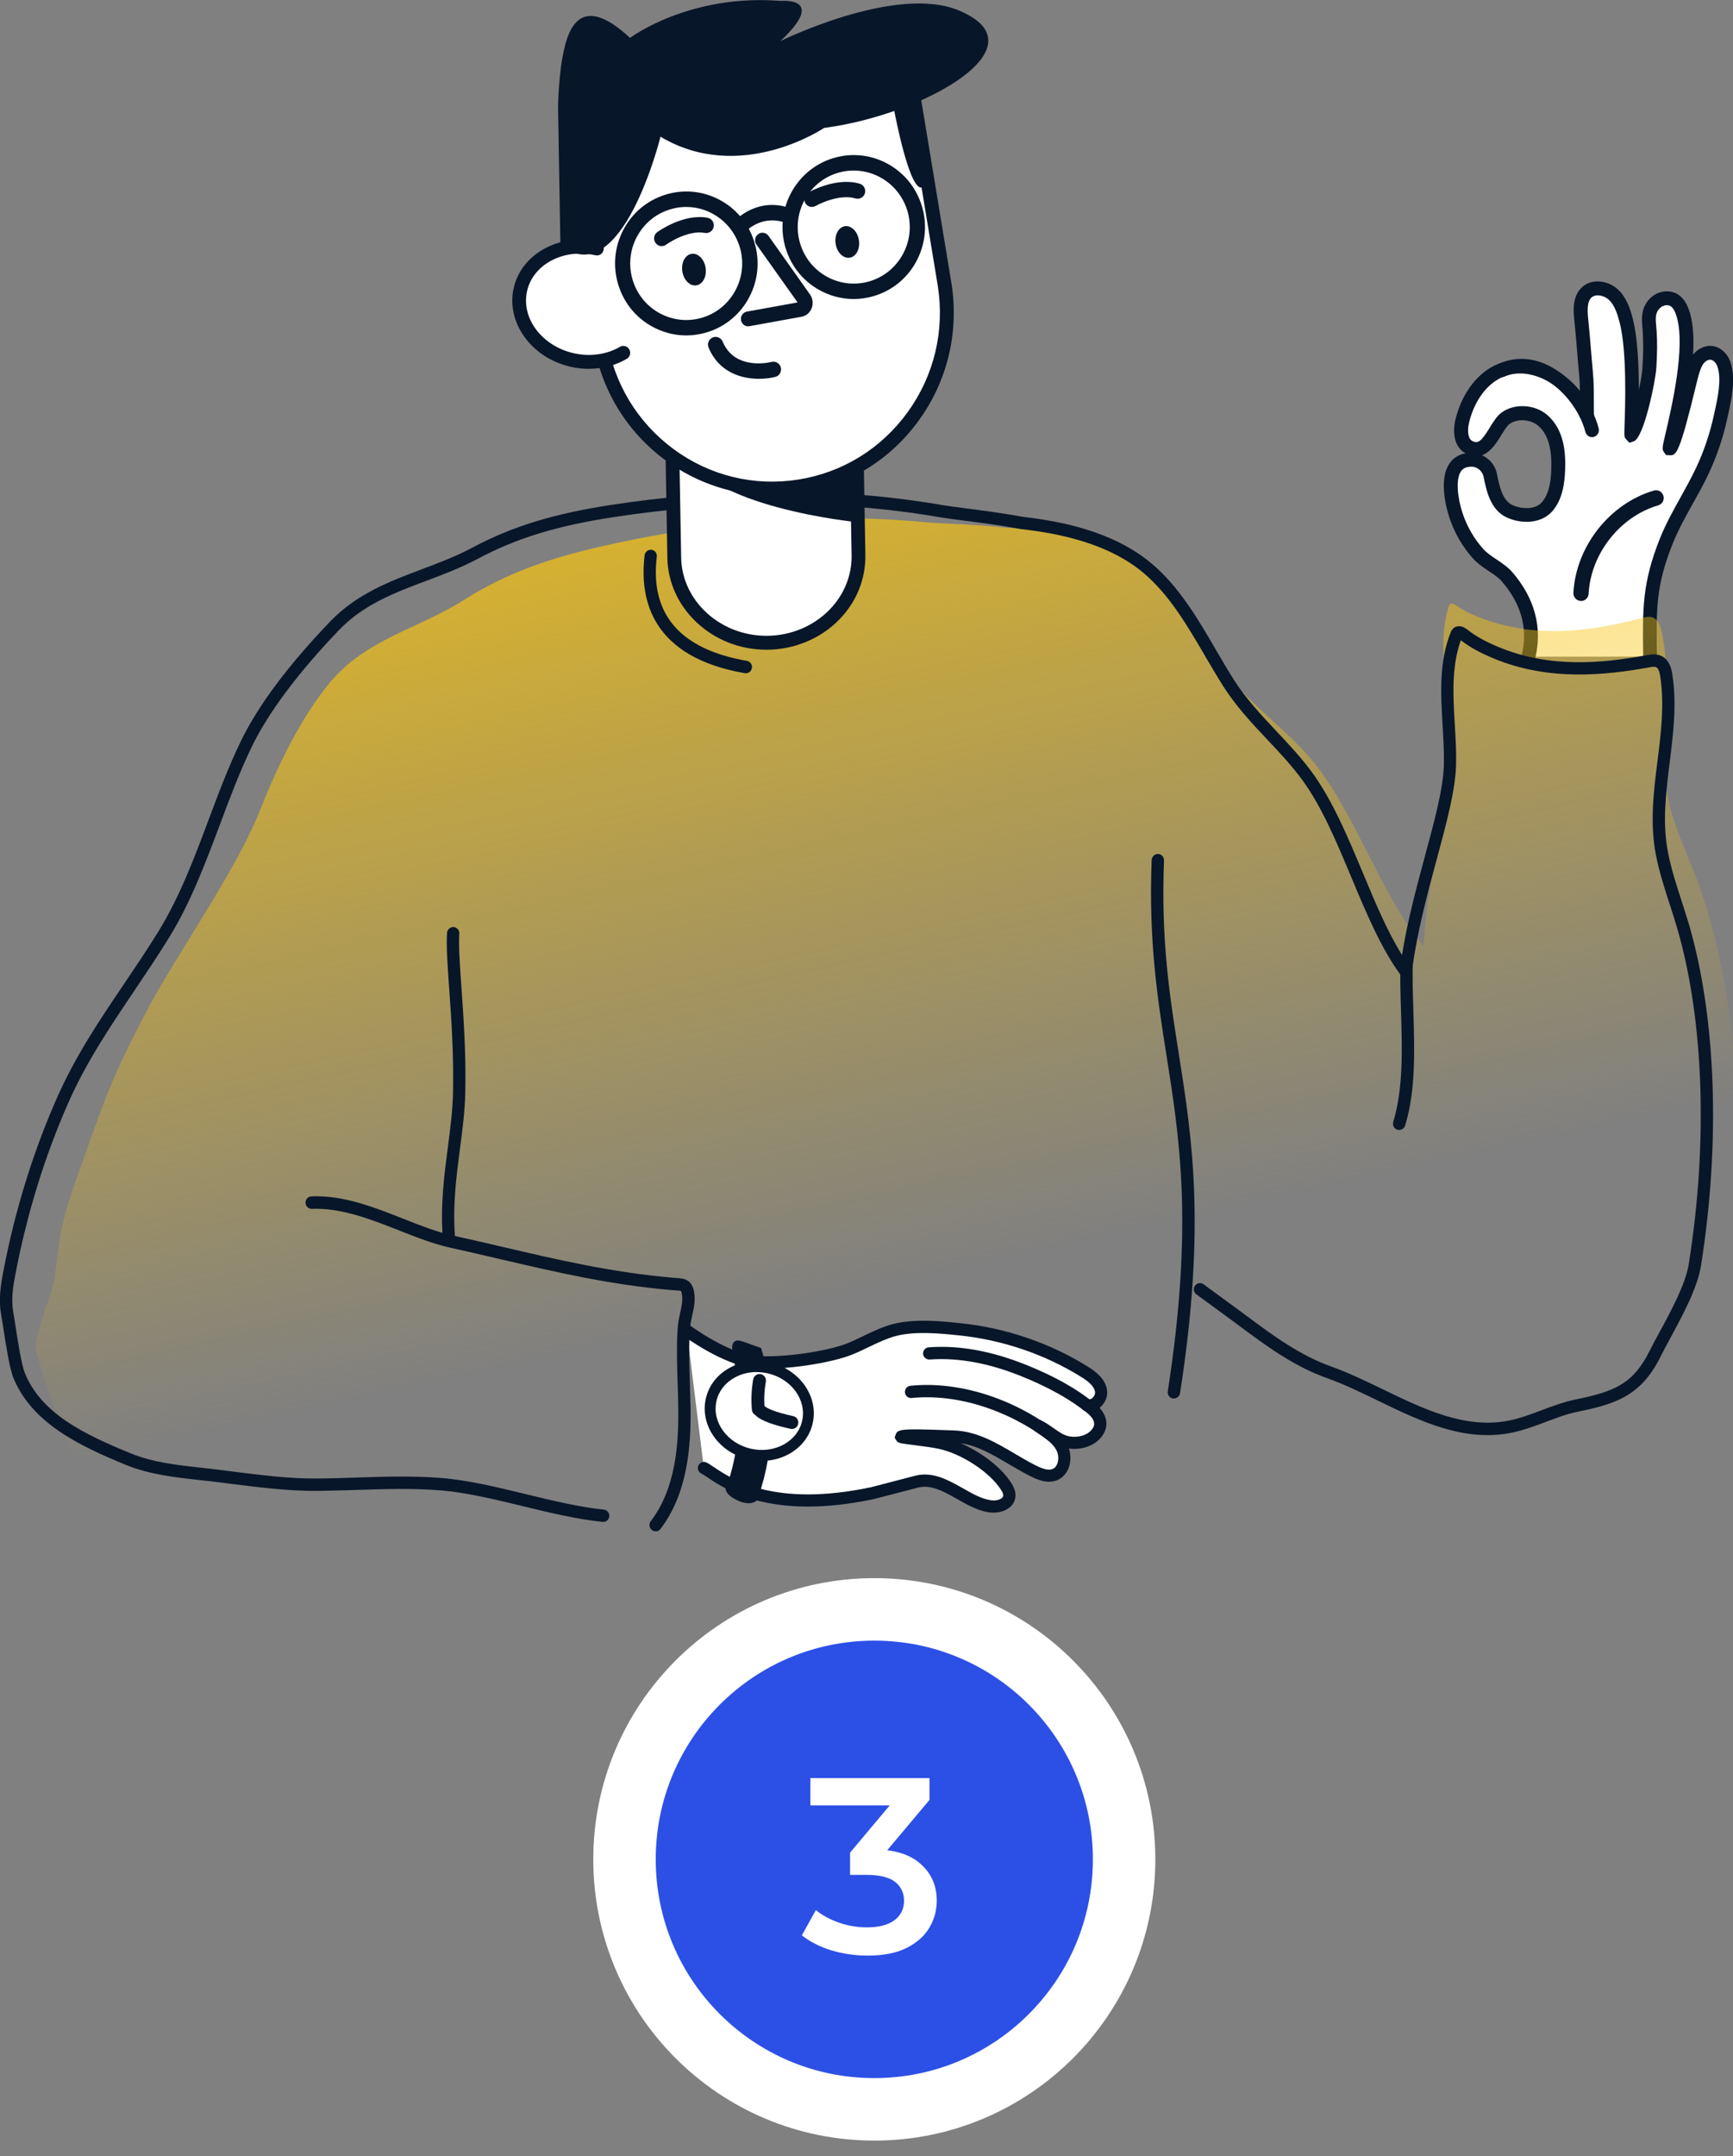
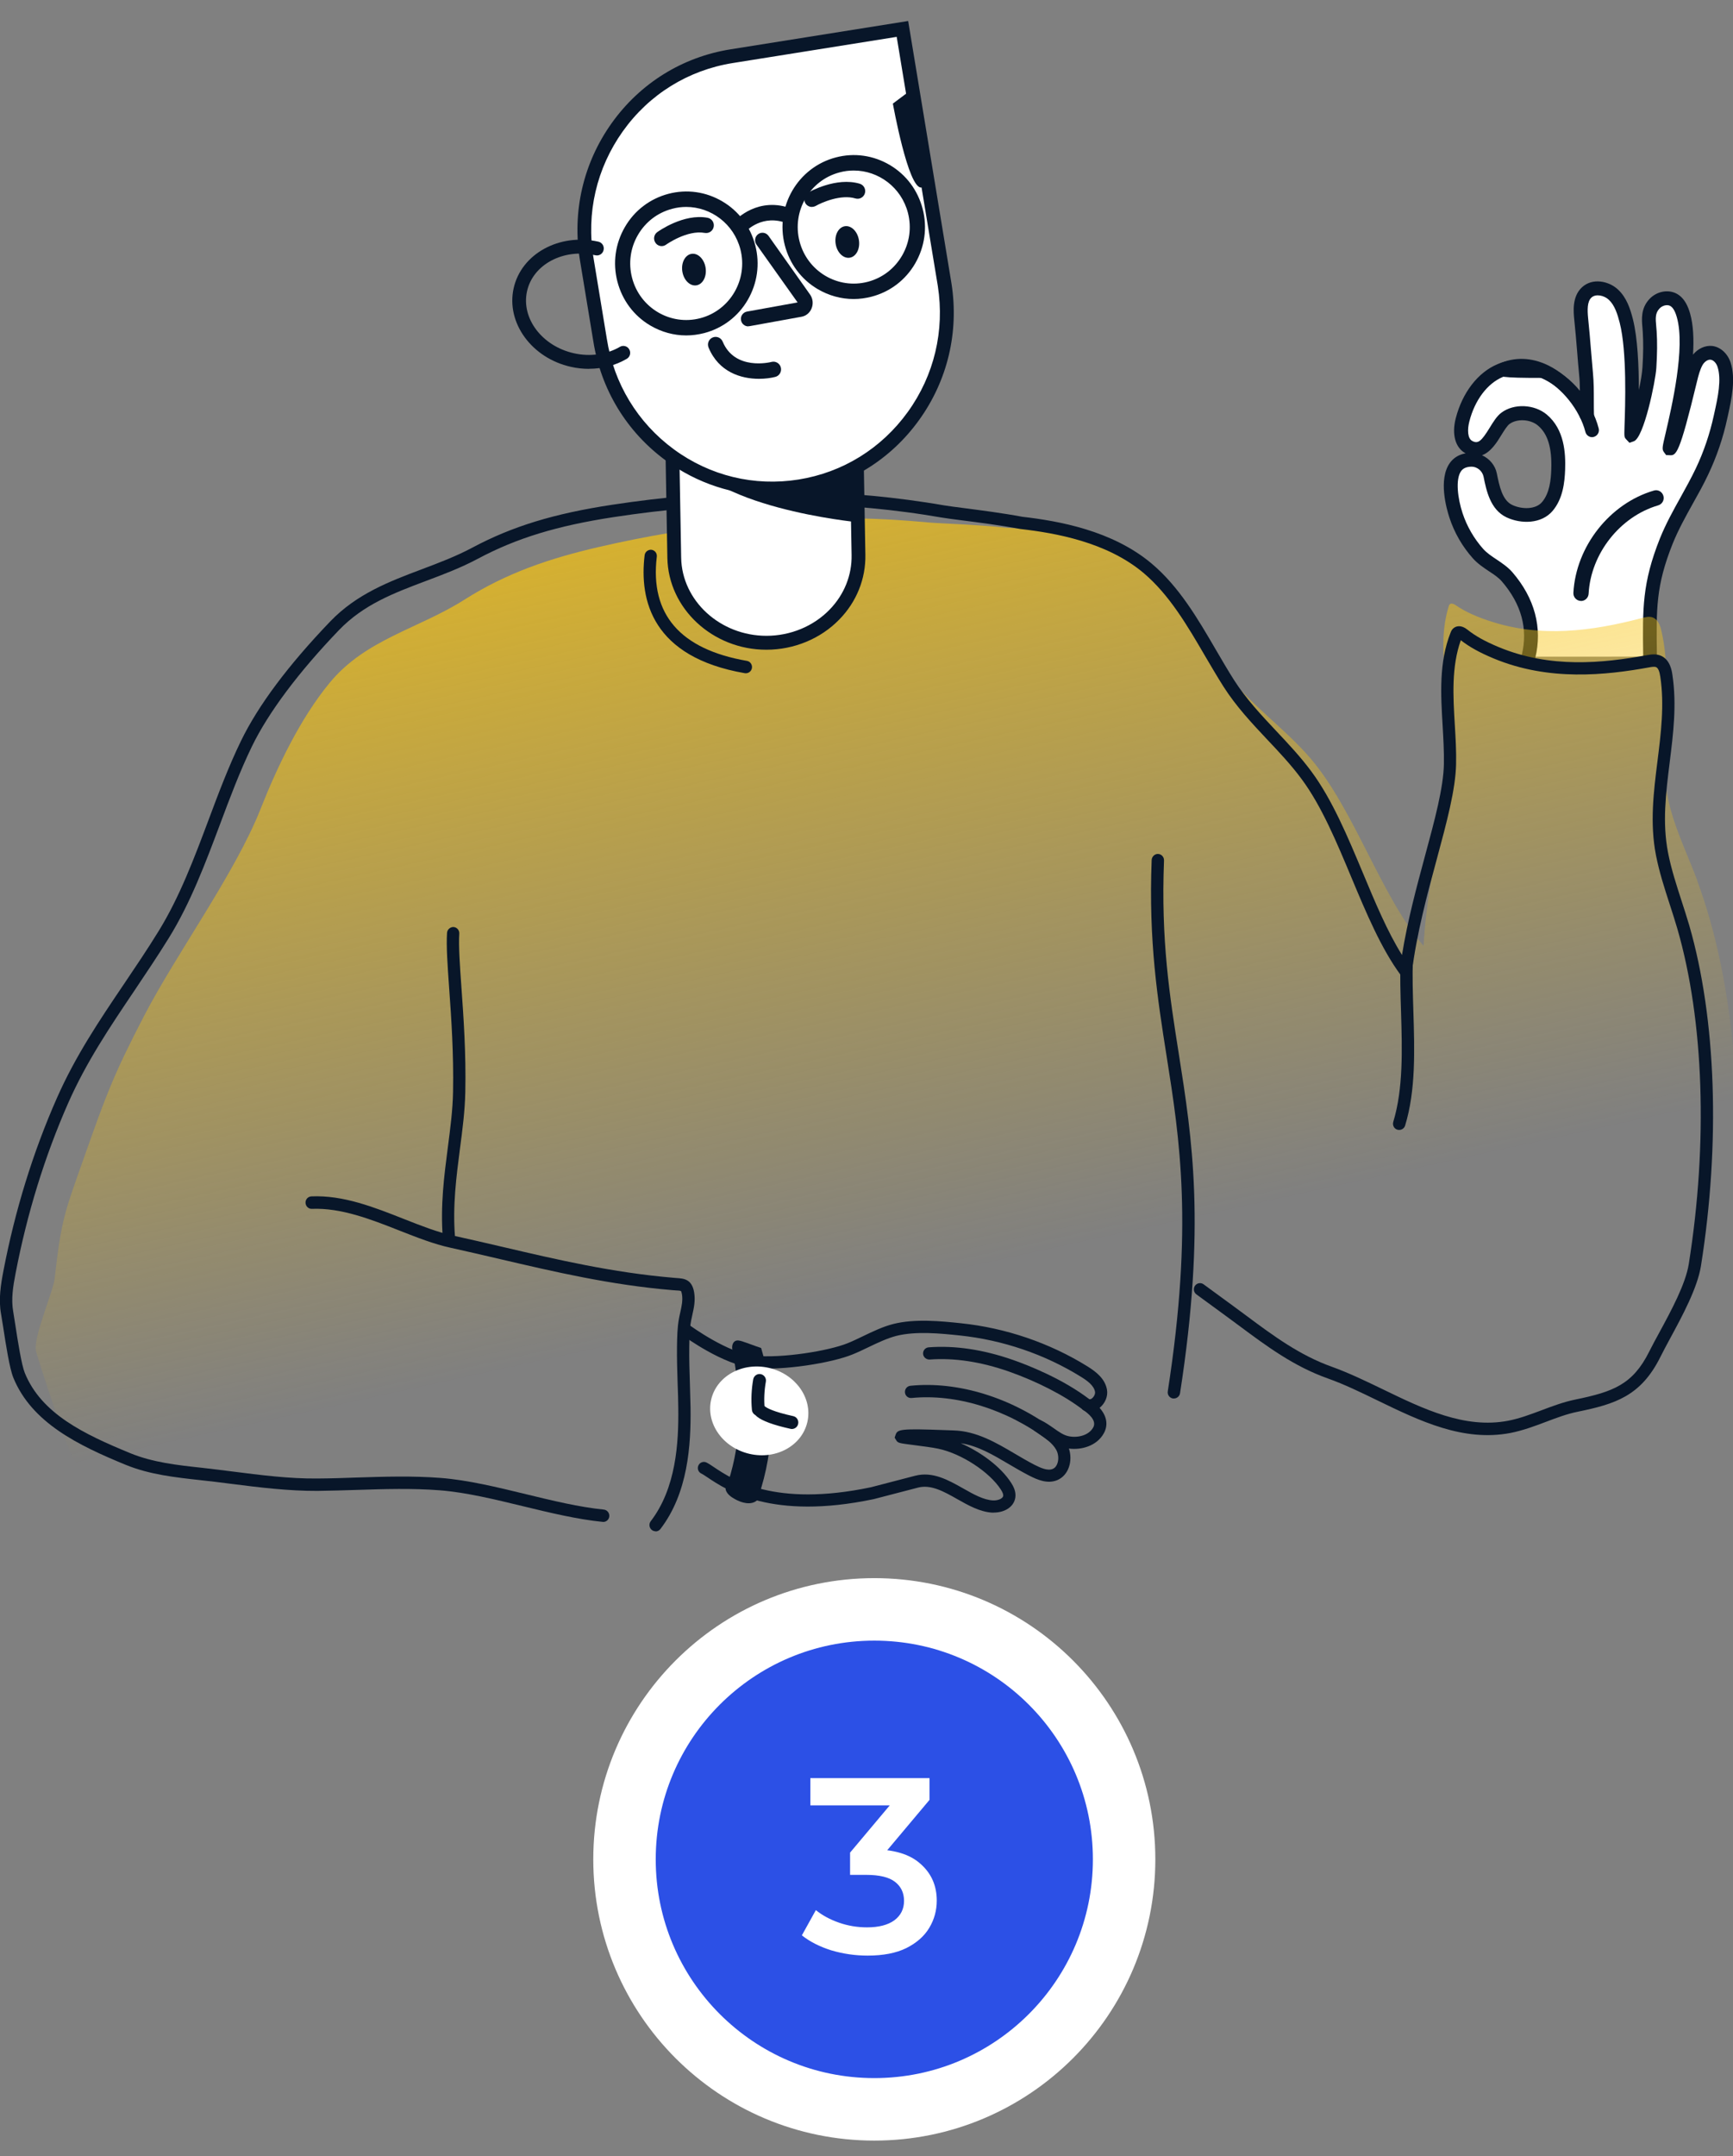
<svg xmlns="http://www.w3.org/2000/svg" width="111" height="138" viewBox="0 0 111 138" fill="none">
  <rect x="0" y="0" width="111" height="138" fill="#808080" stroke="none" />
  <g clip-path="url(#clip0_1117_4616)">
    <path d="M105.684 42.026C105.643 39.012 105.607 37.442 106.72 34.651C107.341 33.092 108.296 31.694 109.015 30.182C109.543 29.068 109.938 27.887 110.2 26.681C110.41 25.692 110.749 24.335 110.416 23.34C110.292 22.973 109.995 22.641 109.615 22.595C109.225 22.548 108.85 22.823 108.655 23.164C108.46 23.511 108.358 23.926 108.265 24.314C107.926 25.712 107.193 28.716 106.946 28.701C106.803 28.69 108.609 22.905 107.824 20.192C107.711 19.803 107.536 19.394 107.182 19.202C106.787 18.99 106.269 19.13 105.961 19.461C105.468 19.995 105.622 20.606 105.663 21.248C105.714 22.004 105.694 22.786 105.643 23.542C105.55 25.034 104.626 28.006 104.472 27.83C104.437 27.789 104.765 22.926 104.159 20.559C104 19.943 103.795 19.306 103.333 18.871C102.871 18.436 102.081 18.301 101.619 18.731C101.183 19.14 101.208 19.834 101.27 20.43C101.388 21.59 101.47 22.755 101.578 23.915C101.665 24.832 101.609 25.738 101.639 26.66C100.844 24.552 98.283 22.802 96.071 23.734C94.803 24.267 93.998 25.598 93.664 26.893C93.505 27.515 93.505 28.322 94.059 28.628C95.275 29.296 95.717 27.313 96.41 26.795C97.077 26.297 98.16 26.386 98.776 26.903C99.694 27.675 99.833 28.933 99.792 30.062C99.761 30.901 99.633 31.792 99.094 32.429C98.514 33.113 97.41 33.082 96.661 32.73C95.809 32.326 95.604 31.259 95.424 30.394C95.317 29.861 94.793 29.457 94.254 29.446C92.401 29.42 92.884 31.922 93.243 33.009C93.541 33.905 94.018 34.744 94.649 35.443C95.204 36.065 96.015 36.35 96.528 36.945C97.826 38.452 98.345 40.172 97.888 42.031" fill="white" />
    <path d="M97.903 42.471C97.867 42.471 97.831 42.471 97.795 42.455C97.559 42.398 97.415 42.155 97.472 41.916C97.877 40.254 97.451 38.675 96.204 37.224C95.989 36.971 95.686 36.769 95.368 36.562C95.013 36.323 94.644 36.08 94.331 35.728C93.669 34.987 93.15 34.091 92.837 33.133C92.653 32.574 92.109 30.678 92.868 29.627C93.043 29.384 93.356 29.104 93.874 29.016L93.853 29.006C93.212 28.653 92.976 27.794 93.243 26.768C93.664 25.132 94.659 23.837 95.906 23.314C96.897 22.9 97.995 22.925 99.088 23.402C99.894 23.749 100.628 24.324 101.193 25.013C101.193 24.655 101.177 24.303 101.141 23.951C101.095 23.474 101.054 22.993 101.018 22.511C100.962 21.828 100.905 21.149 100.833 20.466C100.782 19.948 100.685 18.99 101.321 18.394C101.988 17.767 103.045 17.98 103.636 18.534C104.18 19.041 104.416 19.746 104.59 20.434C104.893 21.636 104.97 23.433 104.97 24.956C105.088 24.427 105.175 23.91 105.201 23.506C105.257 22.63 105.262 21.921 105.221 21.268C105.216 21.175 105.206 21.082 105.201 20.989C105.15 20.434 105.088 19.746 105.642 19.145C106.104 18.648 106.838 18.503 107.392 18.798C107.916 19.083 108.131 19.652 108.249 20.056C108.46 20.792 108.501 21.719 108.439 22.698C108.758 22.309 109.219 22.097 109.671 22.143C110.189 22.206 110.646 22.615 110.841 23.19C111.19 24.236 110.908 25.525 110.682 26.566L110.636 26.768C110.369 28.016 109.958 29.223 109.414 30.368C109.112 31.015 108.758 31.642 108.419 32.248C107.957 33.076 107.485 33.931 107.131 34.811C106.063 37.489 106.084 38.959 106.125 41.896V42.015C106.125 42.258 105.935 42.465 105.694 42.465H105.688C105.447 42.465 105.252 42.269 105.247 42.025V41.906C105.206 38.949 105.185 37.318 106.315 34.474C106.689 33.542 107.177 32.662 107.654 31.807C107.983 31.212 108.326 30.596 108.619 29.979C109.132 28.902 109.517 27.757 109.774 26.577L109.82 26.369C110.025 25.442 110.277 24.282 110.005 23.469C109.923 23.226 109.743 23.045 109.568 23.024C109.368 22.998 109.153 23.179 109.045 23.371C108.886 23.661 108.788 24.023 108.696 24.407C107.546 29.176 107.362 29.161 106.92 29.135L106.715 29.125L106.587 28.954C106.443 28.757 106.458 28.674 106.689 27.701C107.069 26.069 107.962 22.258 107.403 20.305C107.29 19.906 107.151 19.678 106.977 19.58C106.782 19.476 106.474 19.549 106.289 19.751C106.017 20.041 106.032 20.362 106.084 20.901C106.094 20.999 106.104 21.103 106.109 21.206C106.155 21.895 106.145 22.641 106.089 23.557C106.037 24.396 105.293 28.021 104.647 28.244L104.369 28.343L104.154 28.115C104.031 27.975 104.031 27.965 104.051 27.286C104.097 25.976 104.215 22.501 103.743 20.657C103.6 20.098 103.42 19.533 103.045 19.186C102.748 18.907 102.209 18.788 101.932 19.047C101.655 19.305 101.67 19.839 101.721 20.372C101.793 21.056 101.85 21.745 101.906 22.433C101.947 22.91 101.988 23.386 102.029 23.863C102.086 24.459 102.086 25.044 102.086 25.613C102.086 25.95 102.086 26.292 102.096 26.634L101.244 26.805C100.823 25.691 99.868 24.697 98.75 24.21C98.144 23.946 97.22 23.718 96.255 24.127C95.26 24.547 94.459 25.613 94.11 26.986C93.982 27.483 93.992 28.053 94.29 28.218C94.664 28.425 94.875 28.26 95.424 27.364C95.655 26.991 95.871 26.634 96.163 26.416C96.969 25.81 98.272 25.867 99.073 26.535C100.202 27.483 100.284 28.995 100.248 30.057C100.217 30.88 100.105 31.921 99.448 32.698C98.729 33.547 97.415 33.547 96.492 33.112C95.455 32.62 95.203 31.403 95.024 30.513C94.947 30.14 94.613 29.876 94.269 29.87C93.853 29.87 93.679 30.026 93.587 30.15C93.207 30.673 93.371 31.916 93.679 32.848C93.956 33.687 94.413 34.474 94.993 35.127C95.234 35.396 95.537 35.598 95.86 35.811C96.214 36.049 96.579 36.292 96.876 36.634C98.303 38.291 98.806 40.187 98.334 42.118C98.283 42.32 98.103 42.46 97.908 42.46L97.903 42.471ZM94.926 29.14C95.398 29.352 95.768 29.782 95.871 30.295C96.04 31.129 96.225 32.02 96.861 32.32C97.477 32.61 98.36 32.62 98.77 32.134C99.253 31.564 99.34 30.715 99.36 30.036C99.407 28.653 99.135 27.763 98.503 27.234C98.016 26.825 97.159 26.784 96.681 27.141C96.527 27.26 96.343 27.555 96.163 27.846C95.891 28.291 95.496 28.933 94.921 29.14H94.926Z" fill="#081629" />
    <path d="M101.265 38.462C101.265 38.462 101.244 38.462 101.239 38.462C100.967 38.446 100.762 38.213 100.777 37.944C100.936 34.977 103.107 32.221 105.935 31.398C106.192 31.32 106.464 31.47 106.541 31.735C106.618 31.999 106.469 32.268 106.207 32.346C103.764 33.06 101.891 35.437 101.752 38.001C101.737 38.265 101.521 38.467 101.265 38.467V38.462Z" fill="#081629" />
-     <path d="M101.972 27.981C101.777 27.981 101.598 27.846 101.546 27.644C101.187 26.241 100.022 24.785 98.775 24.185C97.944 23.781 97.138 23.755 96.378 24.097C96.152 24.2 95.896 24.097 95.793 23.874C95.696 23.651 95.793 23.387 96.014 23.284C97.01 22.833 98.092 22.869 99.155 23.382C100.638 24.102 101.972 25.764 102.398 27.422C102.46 27.66 102.316 27.903 102.08 27.965C102.044 27.976 102.008 27.981 101.967 27.981H101.972Z" fill="#081629" />
+     <path d="M101.972 27.981C101.777 27.981 101.598 27.846 101.546 27.644C101.187 26.241 100.022 24.785 98.775 24.185C96.152 24.2 95.896 24.097 95.793 23.874C95.696 23.651 95.793 23.387 96.014 23.284C97.01 22.833 98.092 22.869 99.155 23.382C100.638 24.102 101.972 25.764 102.398 27.422C102.46 27.66 102.316 27.903 102.08 27.965C102.044 27.976 102.008 27.981 101.967 27.981H101.972Z" fill="#081629" />
    <path d="M108.708 56.346C108.14 54.826 107.428 53.359 107.001 51.797C105.96 48.018 107.282 44.182 106.421 40.405C106.343 40.052 106.205 39.658 105.871 39.527C105.653 39.44 105.41 39.495 105.183 39.554C101.918 40.412 98.67 40.828 95.424 39.752C94.664 39.504 93.915 39.198 93.253 38.745C93.128 38.661 92.947 38.576 92.847 38.688C92.819 38.721 92.806 38.759 92.794 38.801C91.961 41.477 92.864 44.369 93.012 47.089C93.184 50.198 91.426 55.485 91.185 60.547C88.45 57.386 86.742 51.788 83.899 48.495C82.214 46.547 80.072 45.106 78.51 43.024C76.737 40.661 75.183 37.799 72.755 36.053C70.378 34.351 67.332 33.888 64.462 33.781C62.495 33.563 60.206 33.511 59.418 33.436C58.651 33.365 57.879 33.305 57.109 33.26C50.798 32.908 44.478 33.595 38.326 35.018C35.2 35.74 32.434 36.675 29.747 38.382C26.775 40.267 23.421 40.903 21.11 43.709C19.243 45.976 17.778 49.023 16.68 51.798C15.076 55.863 11.26 61.104 9.238 65.004C7.269 68.796 6.81 70.047 5.389 74.067C4.116 77.67 3.937 78.016 3.499 81.836C3.4 82.711 2.091 85.646 2.31 86.496C2.512 87.265 4.204 92.373 4.561 93.083C5.859 95.695 8.721 96.857 11.898 97.891C13.422 98.387 15.048 98.444 16.647 98.493C19.134 98.572 21.674 98.813 24.15 98.608C26.769 98.386 29.352 97.97 31.988 97.975C35.293 97.981 38.575 98.571 41.879 98.645C42.601 98.662 43.847 99.076 44.498 98.761C46.53 97.789 45.251 95.031 45.849 93.406C46.383 91.952 44.48 87.045 45.708 86.956C47.479 86.82 52.649 91.7 54.418 91.544C57.317 91.285 64.027 91.196 68.944 90.061C70.462 89.71 71.964 89.289 73.439 88.786C74.172 88.538 74.936 88.292 75.637 87.968C76.135 87.738 76.654 87.251 77.18 87.133C77.412 84.949 77.549 82.731 77.48 80.524C78.177 80.959 78.879 81.393 79.575 81.823L81.535 83.039C83.749 84.411 85.749 85.816 88.276 86.505C92.013 87.522 95.954 90.175 99.984 89.082C101.442 88.684 102.735 87.811 104.186 87.393C106.579 86.711 107.969 86.09 108.924 83.747C109.576 82.149 110.914 79.616 111.058 77.844C111.628 70.992 111.103 62.794 108.697 56.341L108.708 56.346Z" fill="url(#paint0_linear_1117_4616)" />
    <path d="M38.641 97.408C38.641 97.408 38.615 97.408 38.599 97.408C36.983 97.248 35.217 96.823 33.513 96.409C31.712 95.974 29.849 95.518 28.176 95.388C26.416 95.249 24.614 95.305 22.874 95.362C22.033 95.388 21.191 95.414 20.344 95.425C18.491 95.435 16.598 95.202 14.771 94.969C14.119 94.886 13.472 94.803 12.825 94.736C11.229 94.56 9.577 94.384 8.027 93.747C5.045 92.519 2.032 91.074 0.852 88.174C0.611 87.579 0.375 86.061 0.205 84.948C0.149 84.596 0.103 84.295 0.067 84.098C-0.103 83.166 0.051 82.219 0.221 81.333C0.965 77.464 2.114 73.746 3.644 70.281C4.829 67.599 6.343 65.346 7.955 62.963C8.684 61.881 9.438 60.768 10.152 59.608C11.501 57.427 12.446 54.91 13.359 52.476C13.99 50.788 14.647 49.043 15.433 47.427C16.536 45.153 18.461 42.579 21.155 39.772C22.854 38.006 24.963 37.209 27.001 36.442C28.084 36.033 29.202 35.614 30.26 35.049C32.805 33.692 35.479 32.874 39.195 32.31C45.8 31.305 52.184 31.196 58.164 31.994C58.928 32.097 59.703 32.211 60.468 32.346C60.74 32.392 61.192 32.449 61.751 32.522C62.788 32.657 64.204 32.838 65.477 33.076C67.807 33.345 71.235 33.951 73.755 36.064C75.516 37.54 76.717 39.596 77.876 41.585C78.277 42.269 78.651 42.916 79.052 43.543C79.817 44.739 80.797 45.78 81.746 46.79C82.516 47.608 83.311 48.452 83.999 49.384C85.339 51.192 86.329 53.574 87.294 55.873C88.095 57.795 88.865 59.628 89.799 61.125C90.148 58.945 90.738 56.764 91.266 54.807C91.903 52.456 92.452 50.425 92.483 48.903C92.498 48.1 92.447 47.256 92.401 46.438C92.283 44.449 92.159 42.388 92.914 40.482C92.934 40.425 92.975 40.327 93.063 40.239C93.248 40.057 93.586 39.98 93.981 40.295C94.495 40.705 95.105 41.046 95.973 41.409C99.293 42.797 102.655 42.45 105.498 41.932C105.78 41.88 106.109 41.839 106.422 41.989C106.981 42.258 107.084 42.947 107.12 43.206C107.407 45.107 107.171 46.981 106.945 48.794C106.699 50.783 106.463 52.657 106.843 54.594C107.043 55.62 107.377 56.64 107.695 57.629C107.869 58.163 108.039 58.691 108.198 59.229C109.927 65.206 110.199 73.156 108.947 81.027C108.721 82.436 107.756 84.223 106.981 85.652C106.745 86.092 106.519 86.507 106.34 86.869C105.093 89.36 103.445 89.868 101.069 90.355C100.376 90.494 99.714 90.743 99.016 91.007C98.293 91.281 97.538 91.561 96.748 91.717C93.715 92.297 90.933 90.945 88.238 89.64C87.14 89.106 86.103 88.604 85.056 88.231C82.87 87.454 81.161 86.186 79.349 84.839C79.067 84.632 78.785 84.419 78.492 84.207L76.629 82.845C76.455 82.716 76.414 82.467 76.542 82.291C76.67 82.115 76.917 82.073 77.091 82.203L78.954 83.565C79.247 83.777 79.529 83.99 79.817 84.202C81.577 85.512 83.245 86.745 85.318 87.485C86.401 87.874 87.504 88.407 88.577 88.925C91.154 90.173 93.817 91.468 96.599 90.935C97.323 90.795 98.01 90.536 98.734 90.266C99.432 90.002 100.15 89.733 100.905 89.578C103.322 89.081 104.579 88.62 105.632 86.512C105.816 86.144 106.042 85.725 106.289 85.274C107.038 83.897 107.967 82.177 108.167 80.903C109.404 73.14 109.137 65.325 107.438 59.452C107.284 58.924 107.115 58.401 106.945 57.878C106.617 56.868 106.278 55.822 106.068 54.75C105.662 52.688 105.919 50.658 106.165 48.696C106.386 46.935 106.612 45.112 106.345 43.325C106.294 42.968 106.206 42.766 106.083 42.704C105.981 42.657 105.801 42.683 105.637 42.714C102.85 43.221 99.201 43.615 95.67 42.144C94.772 41.771 94.12 41.409 93.566 40.979C92.96 42.683 93.073 44.563 93.181 46.386C93.232 47.22 93.283 48.084 93.263 48.918C93.227 50.544 92.668 52.616 92.021 55.014C91.415 57.246 90.733 59.778 90.43 62.238L90.312 63.217L89.727 62.425C88.464 60.721 87.499 58.411 86.565 56.179C85.621 53.921 84.646 51.58 83.363 49.856C82.701 48.96 81.921 48.131 81.166 47.334C80.191 46.298 79.185 45.226 78.379 43.967C77.969 43.325 77.574 42.642 77.184 41.984C76.06 40.057 74.895 38.063 73.242 36.67C70.886 34.692 67.612 34.117 65.354 33.858C64.076 33.62 62.675 33.439 61.648 33.309C61.074 33.237 60.612 33.175 60.329 33.128C59.575 32.998 58.81 32.879 58.056 32.781C52.149 31.994 45.841 32.102 39.308 33.097C35.684 33.651 33.087 34.443 30.624 35.754C29.52 36.344 28.376 36.774 27.273 37.188C25.225 37.96 23.29 38.69 21.714 40.327C19.117 43.03 17.188 45.609 16.136 47.774C15.366 49.358 14.719 51.083 14.093 52.756C13.164 55.226 12.21 57.779 10.819 60.027C10.095 61.197 9.335 62.321 8.607 63.409C7.021 65.76 5.522 67.987 4.367 70.602C2.864 74.01 1.735 77.671 1.001 81.483C0.836 82.332 0.703 83.156 0.847 83.953C0.883 84.155 0.929 84.461 0.985 84.823C1.139 85.833 1.38 87.361 1.586 87.869C2.648 90.489 5.384 91.794 8.33 93.006C9.772 93.602 11.368 93.778 12.913 93.944C13.564 94.016 14.216 94.099 14.873 94.182C16.675 94.41 18.538 94.653 20.339 94.632C21.175 94.627 22.012 94.601 22.849 94.57C24.609 94.513 26.431 94.456 28.232 94.596C29.967 94.731 31.861 95.192 33.693 95.637C35.371 96.046 37.111 96.466 38.671 96.621C38.887 96.642 39.046 96.838 39.025 97.056C39.005 97.263 38.836 97.413 38.635 97.413L38.641 97.408Z" fill="#081629" />
    <path d="M49.095 41.14C52.39 41.14 55.044 38.602 54.992 35.516L54.777 23.387L42.973 23.402L43.188 35.702C43.239 38.726 45.872 41.145 49.095 41.145V41.14Z" fill="white" />
    <path d="M49.085 41.586C45.646 41.586 42.803 38.95 42.746 35.708L42.52 22.957L55.207 22.942L55.428 35.511C55.454 37.049 54.864 38.52 53.76 39.649C52.564 40.881 50.86 41.586 49.09 41.586H49.08H49.085ZM43.419 23.843L43.629 35.692C43.675 38.452 46.129 40.695 49.09 40.695H49.095C50.629 40.695 52.102 40.084 53.134 39.022C54.068 38.064 54.571 36.821 54.545 35.521L54.34 23.827L43.419 23.837V23.843Z" fill="#081629" />
    <path d="M54.864 26.965L54.92 33.423C54.92 33.423 45.097 32.48 43.727 28.705C42.357 24.935 54.869 26.965 54.869 26.965H54.864Z" fill="#081629" />
    <path d="M51.209 31.127C45.112 32.101 39.395 27.901 38.43 21.748L37.578 16.58C36.557 10.401 40.724 4.57 46.857 3.591L57.799 1.846L60.504 18.227C61.469 24.379 57.307 30.148 51.209 31.122V31.127Z" fill="white" />
    <path d="M49.444 31.713C47.011 31.713 44.645 30.941 42.639 29.471C40.129 27.632 38.482 24.913 37.999 21.821L37.147 16.658C36.634 13.551 37.358 10.433 39.18 7.88C41.002 5.327 43.706 3.649 46.791 3.157L58.169 1.344L60.946 18.16C61.428 21.257 60.694 24.354 58.867 26.886C57.045 29.419 54.351 31.081 51.287 31.568C50.671 31.666 50.06 31.713 49.449 31.713H49.444ZM57.435 2.359L46.924 4.037C44.076 4.493 41.576 6.041 39.893 8.403C38.21 10.764 37.537 13.644 38.015 16.513L38.867 21.681C39.313 24.54 40.837 27.052 43.157 28.756C45.477 30.46 48.31 31.143 51.143 30.693C53.976 30.242 56.46 28.704 58.148 26.363C59.837 24.022 60.514 21.164 60.068 18.305L57.435 2.364V2.359Z" fill="#081629" />
    <path d="M47.93 20.89C47.704 20.89 47.504 20.73 47.463 20.496C47.416 20.238 47.586 19.989 47.848 19.942L51.086 19.357L48.453 15.654C48.299 15.437 48.35 15.141 48.561 14.986C48.776 14.831 49.069 14.883 49.223 15.095L51.882 18.849C52.066 19.108 52.102 19.44 51.984 19.735C51.871 20.02 51.63 20.222 51.337 20.274L48.017 20.875C47.986 20.875 47.961 20.88 47.935 20.88L47.93 20.89Z" fill="#081629" />
    <path d="M48.607 24.246C47.468 24.246 46.041 23.822 45.384 22.247C45.281 21.994 45.394 21.709 45.646 21.6C45.897 21.496 46.179 21.61 46.287 21.864C47.067 23.739 49.325 23.19 49.418 23.164C49.68 23.097 49.947 23.257 50.013 23.521C50.08 23.785 49.921 24.055 49.664 24.122C49.382 24.195 49.013 24.246 48.612 24.246H48.607Z" fill="#081629" />
    <path d="M44.607 18.263C45.018 18.198 45.281 17.693 45.194 17.137C45.107 16.58 44.703 16.182 44.291 16.248C43.88 16.314 43.617 16.818 43.704 17.375C43.791 17.931 44.195 18.329 44.607 18.263Z" fill="#081629" />
    <path d="M54.427 16.495C54.839 16.43 55.102 15.925 55.014 15.369C54.927 14.812 54.523 14.414 54.111 14.48C53.7 14.546 53.437 15.05 53.524 15.606C53.611 16.163 54.016 16.561 54.427 16.495Z" fill="#081629" />
    <path d="M42.382 15.752C42.228 15.752 42.079 15.679 41.987 15.545C41.828 15.322 41.879 15.016 42.099 14.856C42.166 14.809 43.783 13.649 45.323 13.939C45.589 13.991 45.764 14.245 45.713 14.514C45.661 14.783 45.41 14.954 45.143 14.908C44.014 14.7 42.679 15.648 42.664 15.659C42.577 15.721 42.479 15.752 42.382 15.752Z" fill="#081629" />
    <path d="M52.005 13.246C51.835 13.246 51.671 13.158 51.579 12.998C51.445 12.759 51.527 12.459 51.763 12.324C51.835 12.283 53.565 11.309 55.069 11.76C55.325 11.838 55.474 12.112 55.397 12.371C55.32 12.63 55.048 12.78 54.791 12.702C53.873 12.423 52.646 12.951 52.251 13.179C52.174 13.22 52.092 13.241 52.01 13.241L52.005 13.246Z" fill="#081629" />
-     <path d="M39.928 22.583C39.025 23.111 37.855 23.308 36.664 23.044C34.39 22.537 32.897 20.522 33.328 18.554C33.759 16.581 35.956 15.395 38.234 15.908" fill="white" />
    <path d="M37.732 23.609C37.347 23.609 36.957 23.568 36.567 23.48C34.057 22.921 32.41 20.663 32.898 18.456C33.385 16.25 35.818 14.909 38.327 15.468C38.563 15.52 38.718 15.758 38.661 16.002C38.61 16.24 38.379 16.395 38.132 16.338C36.1 15.882 34.134 16.918 33.755 18.648C33.375 20.378 34.719 22.154 36.757 22.61C37.788 22.843 38.861 22.693 39.703 22.201C39.913 22.076 40.185 22.149 40.303 22.361C40.426 22.573 40.355 22.848 40.144 22.967C39.421 23.392 38.589 23.604 37.727 23.604L37.732 23.609Z" fill="#081629" />
-     <path d="M35.895 15.684L35.751 7.3C35.715 6.461 35.849 4.7 35.992 3.871C36.264 2.328 36.88 -0.8 40.355 2.426C40.355 2.426 44.117 -0.412 50.019 0.06C50.019 0.06 53.047 -0.23 49.978 2.633C49.978 2.633 57.342 -1.002 61.381 0.655C66.965 2.949 59.216 7.346 52.78 8.19C52.78 8.19 47.432 11.81 42.305 8.75C42.305 8.75 39.821 18.833 35.89 15.684H35.895Z" fill="#081629" />
    <path d="M57.188 6.627C57.188 6.627 58.169 12.101 59.016 12.003C59.862 11.904 58.743 5.467 58.743 5.467L57.194 6.627H57.188Z" fill="#081629" />
    <path d="M43.952 21.469C43.152 21.469 42.361 21.252 41.648 20.832C40.596 20.211 39.852 19.211 39.544 18.02C39.236 16.829 39.41 15.591 40.026 14.53C40.642 13.468 41.633 12.717 42.813 12.406C43.993 12.095 45.22 12.271 46.272 12.893C47.324 13.514 48.068 14.514 48.376 15.705C48.684 16.896 48.51 18.134 47.894 19.196C47.278 20.257 46.288 21.008 45.107 21.319C44.722 21.417 44.337 21.469 43.952 21.469ZM43.958 13.245C43.66 13.245 43.357 13.281 43.054 13.364C42.125 13.608 41.35 14.198 40.863 15.032C40.375 15.866 40.242 16.839 40.483 17.777C40.981 19.708 42.941 20.869 44.856 20.366C46.77 19.864 47.92 17.885 47.422 15.954C47.001 14.328 45.543 13.245 43.952 13.245H43.958Z" fill="#081629" />
    <path d="M54.674 19.139C53.873 19.139 53.083 18.921 52.37 18.502C51.318 17.88 50.573 16.881 50.266 15.69C49.634 13.235 51.097 10.713 53.535 10.076C54.715 9.765 55.942 9.941 56.994 10.562C58.046 11.184 58.79 12.184 59.098 13.375C59.406 14.566 59.231 15.803 58.616 16.865C58 17.927 57.009 18.678 55.829 18.988C55.444 19.087 55.059 19.139 54.674 19.139ZM54.679 10.915C54.382 10.915 54.079 10.951 53.776 11.034C51.862 11.536 50.712 13.514 51.21 15.446C51.708 17.378 53.668 18.538 55.583 18.036C56.511 17.792 57.286 17.202 57.774 16.368C58.261 15.534 58.395 14.561 58.154 13.623C57.733 11.997 56.275 10.915 54.684 10.915H54.679Z" fill="#081629" />
    <path d="M47.422 14.966C47.304 14.966 47.186 14.924 47.089 14.836C46.894 14.65 46.878 14.344 47.058 14.142C47.119 14.075 48.567 12.516 50.758 13.376C51.01 13.474 51.133 13.759 51.035 14.013C50.938 14.267 50.656 14.391 50.404 14.293C48.849 13.681 47.817 14.764 47.776 14.805C47.679 14.909 47.55 14.961 47.417 14.961L47.422 14.966Z" fill="#081629" />
    <path d="M89.619 72.321C89.583 72.321 89.542 72.316 89.501 72.306C89.291 72.244 89.178 72.021 89.239 71.809C89.886 69.68 89.809 67.184 89.737 64.765C89.701 63.636 89.665 62.466 89.706 61.384C89.717 61.166 89.917 60.995 90.117 61C90.333 61.011 90.502 61.192 90.497 61.415C90.456 62.471 90.492 63.574 90.528 64.74C90.605 67.22 90.687 69.789 89.999 72.042C89.948 72.213 89.789 72.321 89.624 72.321H89.619Z" fill="#081629" />
    <path d="M75.187 89.51C75.187 89.51 75.146 89.51 75.125 89.51C74.91 89.474 74.761 89.272 74.797 89.055C76.439 78.469 75.567 72.938 74.72 67.588C74.15 63.979 73.56 60.245 73.765 55.04C73.776 54.822 73.971 54.646 74.176 54.657C74.391 54.667 74.561 54.848 74.556 55.071C74.356 60.198 74.915 63.73 75.505 67.464C76.357 72.871 77.245 78.464 75.582 89.174C75.551 89.371 75.382 89.51 75.192 89.51H75.187Z" fill="#081629" />
-     <path d="M45.082 93.963C45.98 94.409 48.556 97.112 55.864 95.574L58.713 94.834C60.422 94.388 61.967 96.33 63.573 96.423C64.02 96.449 64.564 96.247 64.635 95.802C64.671 95.564 64.558 95.326 64.43 95.124C63.599 93.834 61.659 92.648 60.176 92.337C59.406 92.177 57.707 92.021 57.727 91.964C57.784 91.799 59.975 91.907 61.074 91.944C62.937 92.001 64.446 93.264 66.088 94.103C66.55 94.341 67.089 94.58 67.566 94.383C68.197 94.119 68.32 93.207 67.987 92.607C67.653 92.006 67.017 91.633 66.432 91.224C67.186 91.566 67.679 92.182 68.413 92.322C69.147 92.456 70.004 92.213 70.363 91.55C70.722 90.887 70.147 90.271 69.526 89.882C69.983 90.198 70.615 89.572 70.517 89.018C70.419 88.463 69.917 88.091 69.444 87.795C67.043 86.304 64.297 85.382 61.495 85.087C60.186 84.952 58.59 84.797 57.301 85.128C56.352 85.372 55.372 85.957 54.453 86.335C53.201 86.848 50.116 87.355 48.284 87.174C46.452 86.993 43.994 85.185 43.994 85.185" fill="white" />
    <path d="M63.655 96.817C63.619 96.817 63.589 96.817 63.553 96.817C62.767 96.77 62.028 96.356 61.315 95.952C60.448 95.46 59.627 95.004 58.81 95.212L55.962 95.952C49.454 97.319 46.56 95.393 45.328 94.569C45.159 94.456 45.02 94.362 44.912 94.311C44.722 94.217 44.64 93.979 44.738 93.787C44.83 93.596 45.066 93.513 45.256 93.611C45.4 93.684 45.554 93.787 45.754 93.922C46.909 94.694 49.608 96.491 55.788 95.191L58.615 94.456C59.734 94.165 60.73 94.725 61.695 95.269C62.362 95.647 62.988 95.999 63.599 96.035C63.881 96.051 64.225 95.937 64.256 95.745C64.271 95.652 64.22 95.517 64.107 95.341C63.378 94.212 61.582 93.037 60.099 92.726C59.719 92.643 59.083 92.565 58.574 92.498C57.553 92.368 57.517 92.363 57.399 92.177L57.302 92.016L57.363 91.835C57.486 91.478 57.692 91.431 60.52 91.535L61.084 91.555C62.557 91.602 63.799 92.337 65.005 93.047C65.416 93.29 65.842 93.539 66.263 93.756C66.653 93.953 67.099 94.155 67.422 94.02C67.602 93.948 67.689 93.782 67.73 93.658C67.823 93.389 67.792 93.047 67.653 92.798C67.412 92.363 66.955 92.052 66.468 91.721L66.211 91.545L66.591 90.867C66.935 91.022 67.217 91.224 67.494 91.415C67.838 91.659 68.136 91.871 68.485 91.933C69.044 92.037 69.747 91.871 70.024 91.359C70.271 90.903 69.67 90.437 69.362 90.235C69.342 90.224 69.326 90.214 69.311 90.198L69.737 89.541L69.763 89.556C69.763 89.556 69.829 89.577 69.912 89.525C70.06 89.427 70.163 89.225 70.137 89.08C70.066 88.681 69.645 88.376 69.244 88.127C66.919 86.682 64.225 85.765 61.459 85.475C60.278 85.351 58.667 85.185 57.399 85.506C56.824 85.657 56.209 85.947 55.618 86.231C55.274 86.397 54.936 86.558 54.602 86.692C53.273 87.236 50.142 87.744 48.248 87.557C46.334 87.366 43.876 85.574 43.768 85.496C43.593 85.367 43.557 85.123 43.681 84.947C43.809 84.771 44.05 84.735 44.225 84.859C44.25 84.875 46.621 86.604 48.32 86.775C50.06 86.946 53.062 86.475 54.304 85.967C54.623 85.838 54.946 85.683 55.279 85.522C55.906 85.222 56.552 84.911 57.204 84.745C58.6 84.388 60.299 84.564 61.536 84.693C64.42 84.994 67.227 85.952 69.65 87.454C70.199 87.796 70.774 88.236 70.902 88.94C70.979 89.365 70.784 89.826 70.43 90.11C70.887 90.623 70.994 91.198 70.707 91.726C70.255 92.56 69.249 92.819 68.464 92.715C68.593 93.099 68.593 93.534 68.464 93.906C68.331 94.295 68.064 94.59 67.72 94.735C67.094 94.994 66.457 94.72 65.919 94.445C65.477 94.217 65.041 93.963 64.62 93.715C63.594 93.109 62.619 92.534 61.536 92.374C62.767 92.912 64.076 93.839 64.764 94.906C64.908 95.129 65.092 95.471 65.031 95.859C64.928 96.496 64.287 96.812 63.666 96.812L63.655 96.817Z" fill="#081629" />
    <path d="M69.599 90.317C69.517 90.317 69.435 90.291 69.363 90.234C68.203 89.333 66.427 88.421 64.616 87.784C62.824 87.158 61.115 86.899 59.54 87.018C59.334 87.023 59.139 86.873 59.124 86.656C59.109 86.438 59.268 86.252 59.483 86.236C61.172 86.107 62.983 86.381 64.872 87.039C65.781 87.355 68.075 88.24 69.84 89.608C70.01 89.737 70.04 89.986 69.912 90.156C69.835 90.255 69.722 90.307 69.604 90.307L69.599 90.317Z" fill="#081629" />
    <path d="M67.361 92.271C67.279 92.271 67.197 92.245 67.13 92.193C64.507 90.204 61.238 89.195 58.39 89.479C58.169 89.5 57.984 89.345 57.964 89.127C57.943 88.91 58.097 88.718 58.313 88.697C61.351 88.387 64.826 89.459 67.597 91.567C67.766 91.696 67.802 91.945 67.674 92.115C67.597 92.219 67.479 92.271 67.361 92.271Z" fill="#081629" />
    <path d="M41.992 98.01C41.91 98.01 41.823 97.984 41.751 97.927C41.581 97.792 41.545 97.543 41.679 97.367C43.301 95.254 43.475 92.37 43.444 90.096C43.439 89.589 43.424 89.081 43.403 88.579C43.378 87.797 43.352 86.984 43.362 86.181C43.373 85.591 43.378 84.985 43.491 84.384C43.516 84.254 43.542 84.12 43.573 83.995C43.665 83.581 43.742 83.224 43.681 82.851C43.65 82.675 43.619 82.633 43.614 82.633C43.578 82.608 43.403 82.597 43.275 82.592L43.065 82.576C39.108 82.245 35.51 81.401 32.025 80.588C30.958 80.339 29.895 80.091 28.838 79.858C27.791 79.63 26.724 79.21 25.589 78.765C23.752 78.04 21.853 77.299 19.98 77.372C19.764 77.387 19.58 77.211 19.569 76.988C19.559 76.766 19.728 76.584 19.949 76.574C21.987 76.486 23.962 77.268 25.877 78.024C26.98 78.459 28.022 78.868 29.008 79.081C30.07 79.314 31.132 79.562 32.205 79.811C35.659 80.619 39.231 81.453 43.131 81.784L43.326 81.8C43.793 81.831 44.317 81.862 44.461 82.721C44.548 83.25 44.445 83.716 44.343 84.166C44.317 84.285 44.291 84.41 44.266 84.534C44.163 85.067 44.158 85.642 44.148 86.196C44.137 86.984 44.163 87.786 44.189 88.563C44.204 89.076 44.219 89.583 44.23 90.096C44.261 92.499 44.071 95.555 42.3 97.865C42.223 97.968 42.105 98.02 41.987 98.02L41.992 98.01Z" fill="#081629" />
    <path d="M48.577 95.797C49.624 92.746 49.685 89.365 48.751 86.278C48.32 86.138 47.966 85.993 47.54 85.853C47.391 85.807 47.217 85.76 47.083 85.838C46.909 85.941 46.868 86.19 46.909 86.392C47.494 89.515 47.53 92.083 46.642 94.859C46.585 95.046 46.431 95.191 46.488 95.372C46.575 95.636 46.821 95.812 47.063 95.947C47.504 96.195 48.099 96.361 48.484 96.035" fill="#081629" />
    <path d="M51.715 91.004C52.054 89.483 50.948 87.936 49.244 87.55C47.541 87.163 45.885 88.082 45.546 89.603C45.207 91.124 46.313 92.67 48.017 93.057C49.72 93.444 51.376 92.525 51.715 91.004Z" fill="white" />
-     <path d="M48.802 93.503C48.515 93.503 48.228 93.472 47.94 93.405C46.052 92.975 44.825 91.235 45.205 89.531C45.389 88.697 45.928 87.993 46.714 87.558C47.489 87.128 48.412 87.004 49.321 87.211C51.209 87.641 52.436 89.376 52.056 91.085C51.871 91.919 51.333 92.623 50.547 93.058C50.019 93.353 49.418 93.503 48.802 93.503ZM48.464 87.817C47.966 87.817 47.478 87.936 47.052 88.174C46.442 88.511 46.026 89.05 45.887 89.687C45.59 91.017 46.58 92.38 48.094 92.727C48.838 92.892 49.588 92.794 50.214 92.447C50.825 92.105 51.24 91.572 51.379 90.935C51.676 89.604 50.686 88.242 49.172 87.9C48.936 87.848 48.7 87.822 48.464 87.822V87.817Z" fill="#081629" />
    <path d="M48.572 90.618C48.361 90.618 48.182 90.458 48.161 90.24C48.099 89.588 48.13 88.93 48.243 88.288C48.284 88.06 48.5 87.91 48.721 87.951C48.946 87.993 49.095 88.21 49.054 88.433C48.951 89.003 48.926 89.583 48.977 90.158C48.998 90.385 48.833 90.587 48.608 90.608C48.592 90.608 48.582 90.608 48.566 90.608L48.572 90.618Z" fill="#081629" />
    <path d="M50.722 91.463C50.691 91.463 50.66 91.463 50.634 91.453C49.536 91.21 48.833 90.951 48.479 90.666C48.304 90.521 48.273 90.262 48.417 90.081C48.561 89.9 48.818 89.874 48.997 90.019C49.11 90.112 49.51 90.355 50.809 90.64C51.029 90.687 51.173 90.909 51.122 91.137C51.081 91.334 50.906 91.463 50.722 91.463Z" fill="#081629" />
    <path d="M28.751 79.578C28.546 79.578 28.377 79.417 28.361 79.21C28.202 77.144 28.448 75.264 28.684 73.441C28.843 72.213 28.997 71.053 29.018 69.883C29.064 67.444 28.905 65.144 28.772 63.295C28.664 61.767 28.577 60.561 28.633 59.706C28.648 59.489 28.843 59.328 29.049 59.333C29.264 59.349 29.429 59.535 29.418 59.753C29.367 60.556 29.454 61.793 29.557 63.233C29.69 65.097 29.855 67.418 29.803 69.893C29.778 71.105 29.624 72.286 29.459 73.539C29.229 75.316 28.987 77.154 29.141 79.143C29.157 79.36 28.997 79.552 28.777 79.573C28.767 79.573 28.756 79.573 28.746 79.573L28.751 79.578Z" fill="#081629" />
    <path d="M47.771 43.092C47.771 43.092 47.725 43.092 47.704 43.087C41.772 42.061 40.94 38.415 41.289 35.536C41.315 35.318 41.52 35.168 41.725 35.189C41.941 35.215 42.095 35.411 42.069 35.629C41.623 39.316 43.563 41.559 47.838 42.299C48.053 42.336 48.197 42.543 48.161 42.76C48.13 42.952 47.961 43.092 47.771 43.092Z" fill="#081629" />
  </g>
  <circle cx="56" cy="119.009" r="16" fill="#2C50E6" stroke="white" stroke-width="4" />
  <path d="M55.568 125.169C54.779 125.169 54.005 125.057 53.248 124.833C52.501 124.598 51.872 124.278 51.36 123.873L52.256 122.257C52.661 122.587 53.152 122.854 53.728 123.057C54.304 123.259 54.907 123.361 55.536 123.361C56.282 123.361 56.864 123.211 57.28 122.913C57.696 122.603 57.904 122.187 57.904 121.665C57.904 121.153 57.712 120.747 57.328 120.449C56.944 120.15 56.325 120.001 55.472 120.001H54.448V118.577L57.648 114.769L57.92 115.553H51.904V113.809H59.536V115.201L56.336 119.009L55.248 118.369H55.872C57.248 118.369 58.277 118.678 58.96 119.297C59.653 119.905 60 120.689 60 121.649C60 122.278 59.84 122.859 59.52 123.393C59.2 123.926 58.709 124.358 58.048 124.689C57.397 125.009 56.571 125.169 55.568 125.169Z" fill="white" />
  <defs>
    <linearGradient id="paint0_linear_1117_4616" x1="46.5" y1="12.009" x2="66.334" y2="102.438" gradientUnits="userSpaceOnUse">
      <stop stop-color="#F8C410" />
      <stop offset="0.766" stop-color="#F8C410" stop-opacity="0" />
    </linearGradient>
    <clipPath id="clip0_1117_4616">
      <rect width="111" height="98" fill="white" transform="translate(0 0.009)" />
    </clipPath>
  </defs>
</svg>